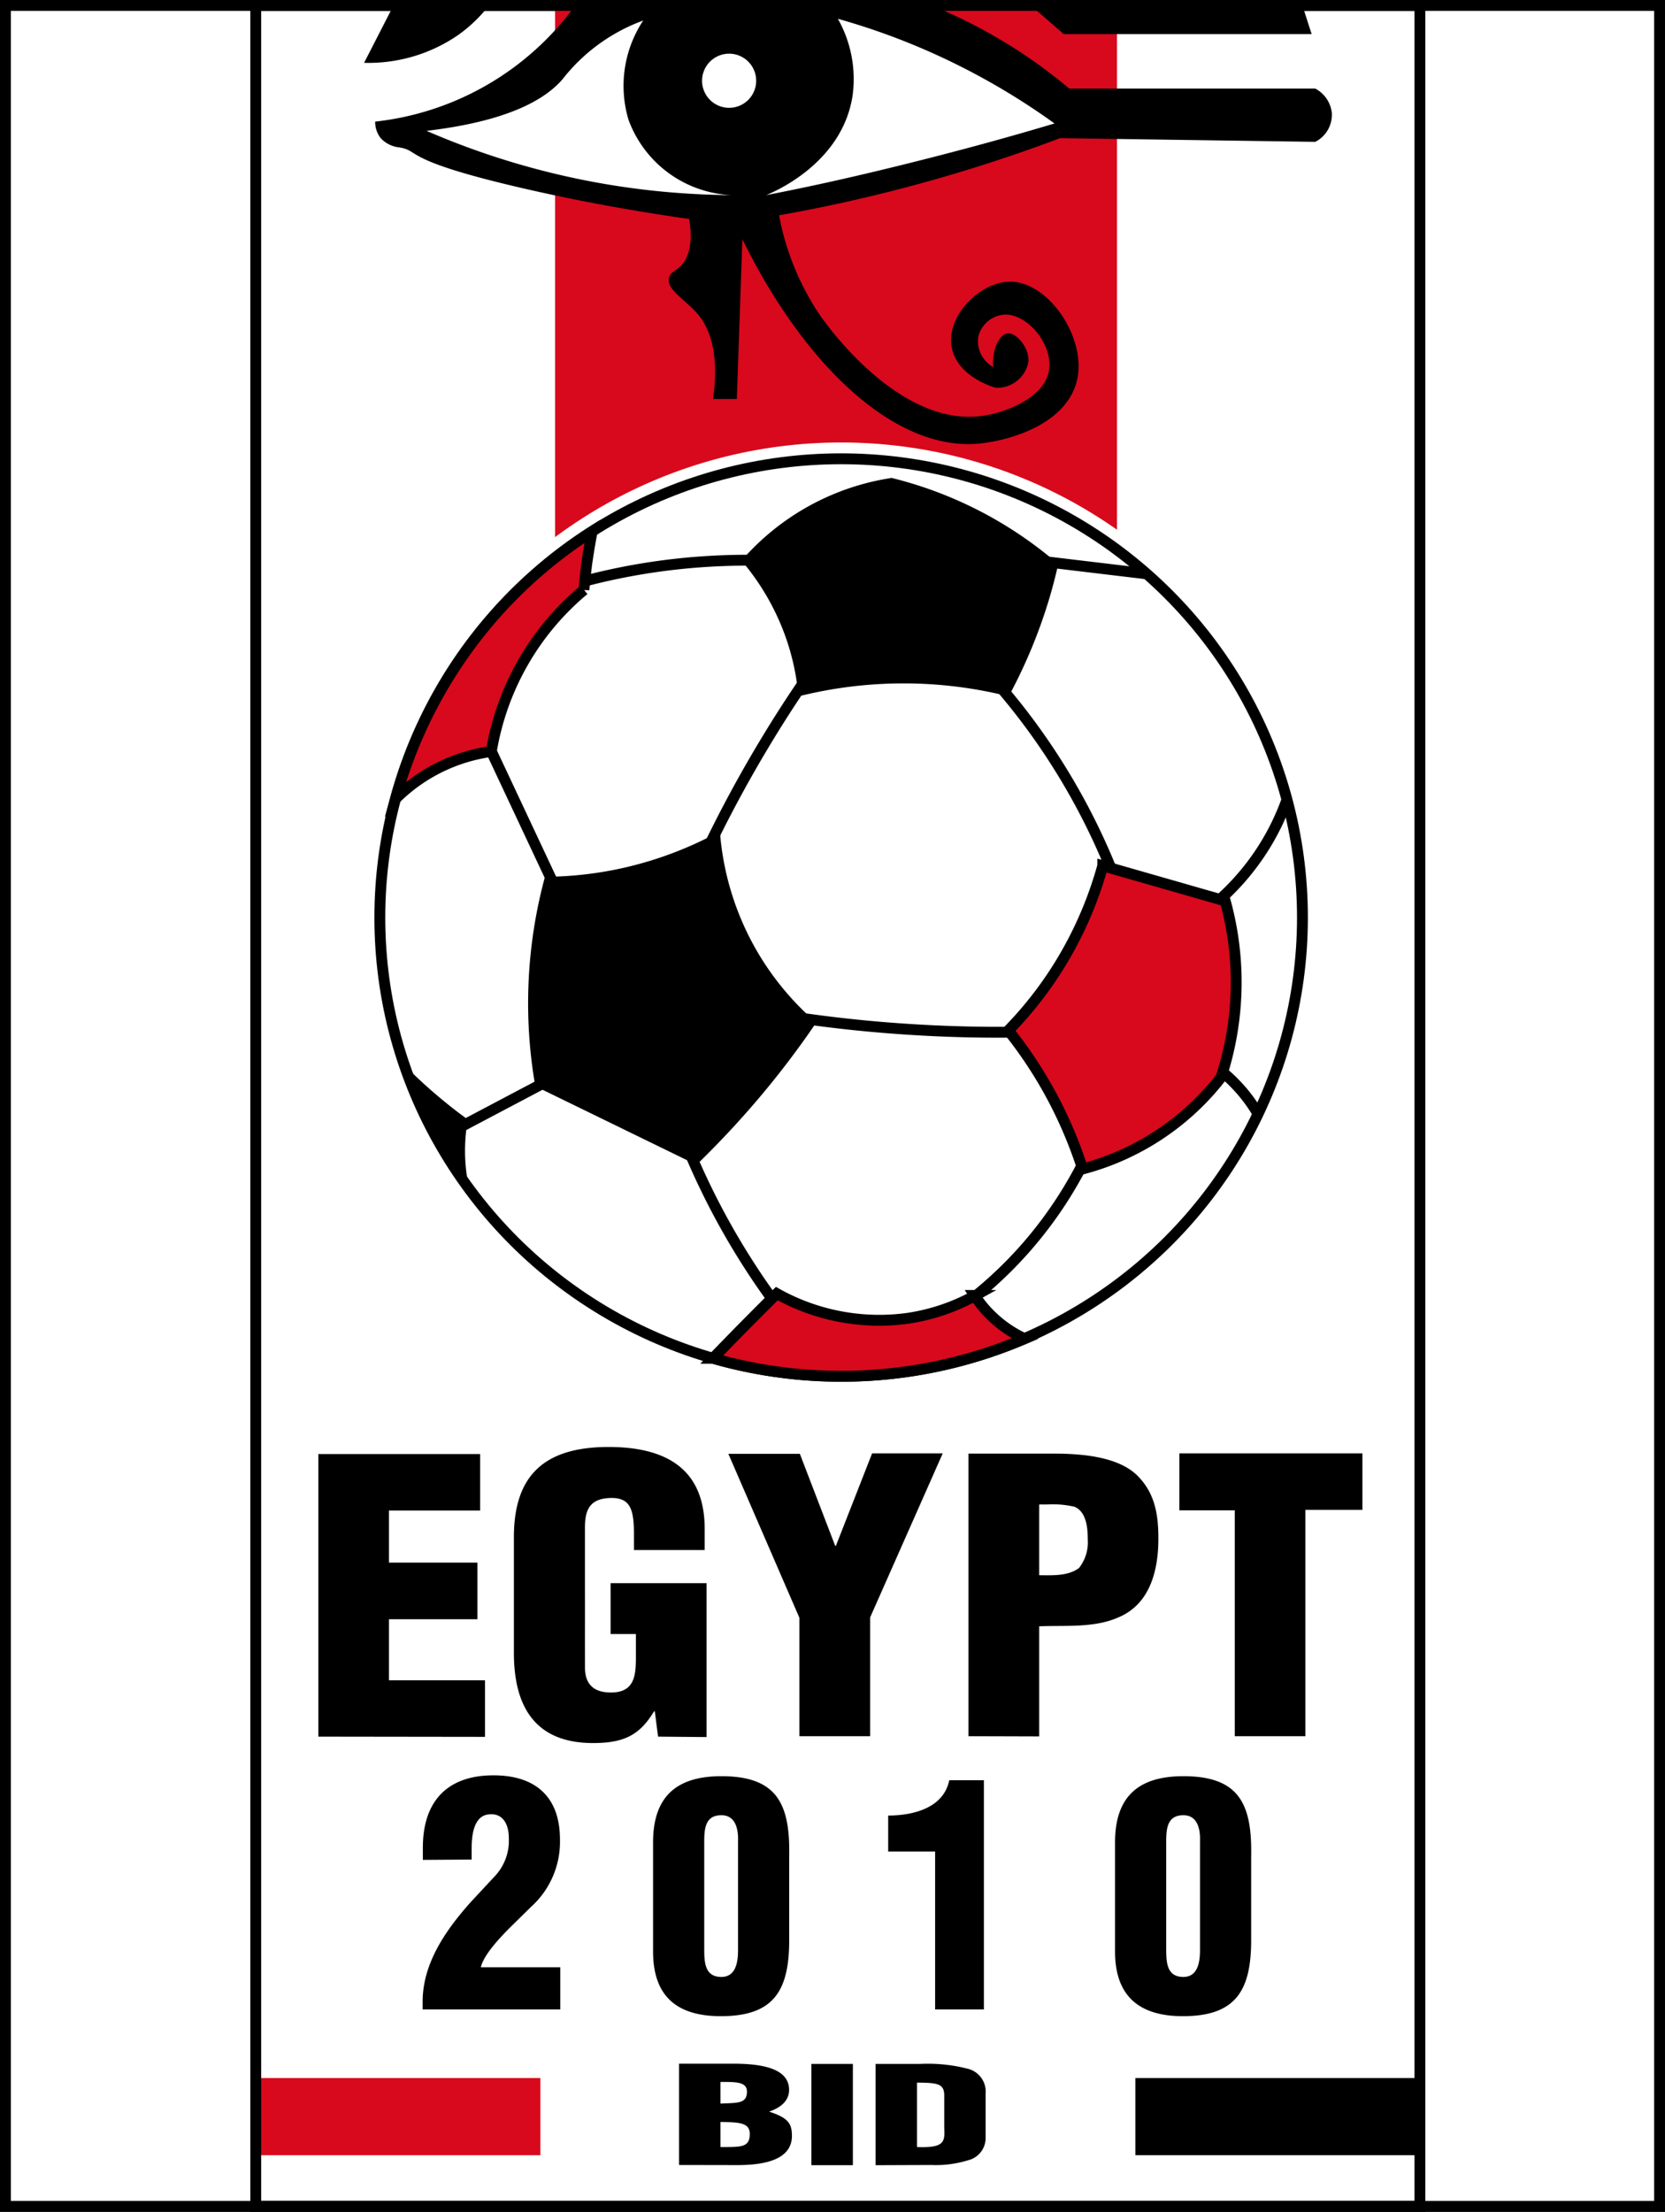
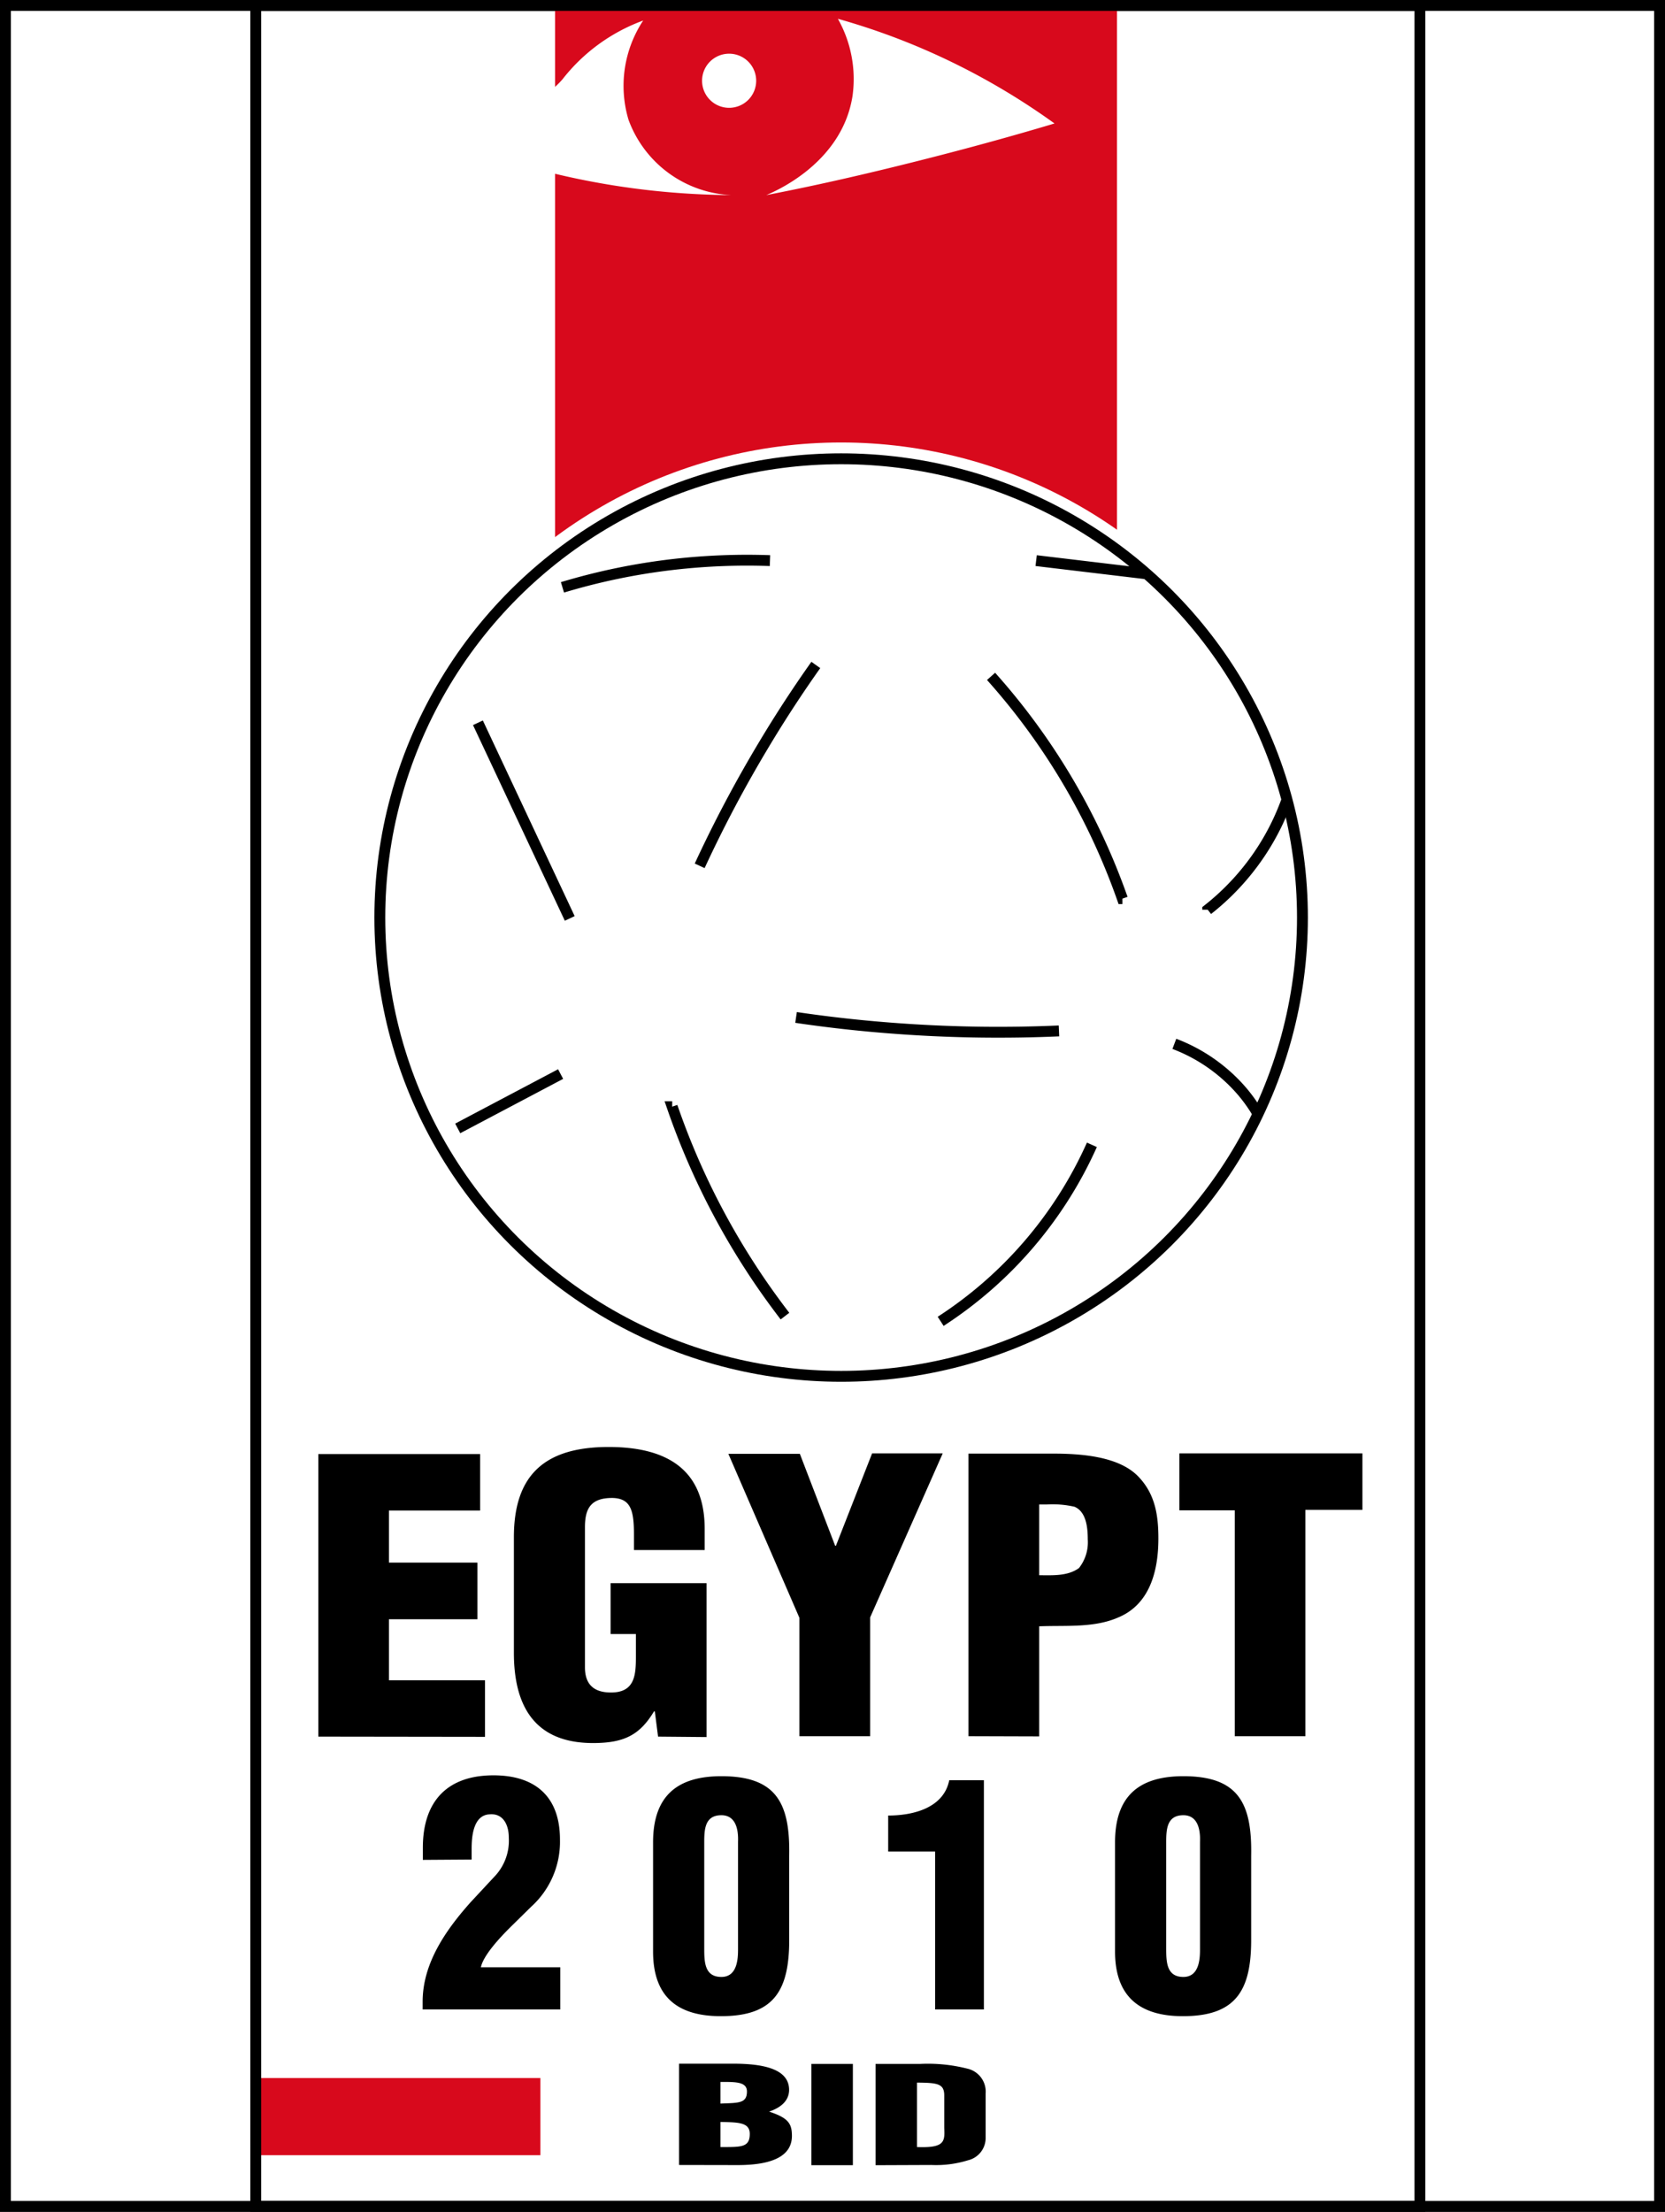
<svg xmlns="http://www.w3.org/2000/svg" id="Camada_1" data-name="Camada 1" viewBox="0 0 153.25 203.5">
  <rect x="0" y="0" width="153.25" height="203.5" fill="#333333" stroke="none" />
  <defs>
    <style>.cls-1,.cls-5{fill:#fff;}.cls-1,.cls-3,.cls-6{stroke:#000;}.cls-1,.cls-3,.cls-4,.cls-6{stroke-miterlimit:10;}.cls-2,.cls-6{fill:#d8091c;}.cls-3,.cls-4{fill:none;}.cls-4{stroke:#fff;stroke-width:3px;}</style>
  </defs>
  <title>Egypt 2010 Bid</title>
  <rect class="cls-1" x="0.5" y="0.5" width="152.25" height="202.5" />
  <rect class="cls-2" x="51.09" y="0.5" width="51.72" height="49.56" />
  <rect class="cls-2" x="23.54" y="191.19" width="26.2" height="7.1" />
-   <rect x="104.5" y="191.19" width="26.2" height="7.1" />
  <rect class="cls-3" x="23.54" y="0.5" width="107.15" height="202.5" />
  <ellipse class="cls-4" cx="77.42" cy="84.42" rx="42.46" ry="42.21" />
  <ellipse class="cls-1" cx="77.42" cy="84.42" rx="42.46" ry="42.21" />
  <path class="cls-3" d="M281.27,348.54a58.5,58.5,0,0,1,10.31-2.12,59.44,59.44,0,0,1,8.79-.34m24.5,0L335,347.29m-30.41,8.39c-1.58,2.23-3.19,4.67-4.77,7.31a117.47,117.47,0,0,0-5.92,11.17M273.49,361l8.45,18m-.84,14.32-9.47,5m19.74-2A67.39,67.39,0,0,0,298.51,411c1.06,1.65,2.16,3.18,3.24,4.59m14.33.48A37.65,37.65,0,0,0,330,399.83m15.32-2.8a14.56,14.56,0,0,0-1.48-2.1,15.43,15.43,0,0,0-6.25-4.39m-34.82-2.43c3.1.46,6.43.83,10,1.07a126.66,126.66,0,0,0,14.2.17m5.84-12.17a61,61,0,0,0-12.09-20.45m19.94,21.47a22.58,22.58,0,0,0,4.73-5.07,22.35,22.35,0,0,0,2.61-5.18" transform="translate(-229.5 -294.5)" />
-   <path d="M350.56,307.55l-23.49-.34c-1.54.58-3.12,1.15-4.73,1.69a145.47,145.47,0,0,1-21.13,5.41,24.38,24.38,0,0,0,3.72,9.13c.43.63,7.34,10.59,15.21,9.29,2.19-.36,5.58-1.75,5.92-4.22s-2.17-5.29-4.25-5.05a2.66,2.66,0,0,0-2.28,2.09,2.74,2.74,0,0,0,1.39,2.72c-.12-1.72.59-3,1.33-3.1s2.05,1.32,1.9,2.66a2.93,2.93,0,0,1-3,2.35c-.18-.05-3.35-.95-4-3.49-.75-2.95,2.41-6.1,5.07-6.27,3.67-.24,7.36,5.14,6.4,9.1s-6,5.45-8.79,5.77c-7.64.89-16.11-6.8-22-18.78l-.51,14.7h-2.19c.61-4.4-.38-6.67-1.52-7.94s-2.79-2.16-2.54-3.21c.13-.53.66-.61,1.18-1.19s1.1-1.85.68-4.22c-4.26-.61-9.55-1.5-15.27-2.82-11.39-2.63-9.39-3.45-11.43-3.77a2.71,2.71,0,0,1-1.69-.85,2.43,2.43,0,0,1-.51-1.52A26.33,26.33,0,0,0,282.45,295h32.79a47.57,47.57,0,0,1,12.68,7.65h22.64a2.89,2.89,0,0,1,1.52,2.2A2.79,2.79,0,0,1,350.56,307.55ZM274.51,295h-8.79q-1.35,2.64-2.71,5.28a14.55,14.55,0,0,0,8.62-2.53A13.44,13.44,0,0,0,274.51,295Zm52.9,2.64h22.82c-.29-.88-.57-1.76-.85-2.64h-25Z" transform="translate(-229.5 -294.5)" />
-   <path class="cls-5" d="M296.82,312.45a71.52,71.52,0,0,1-28.06-5.91c7.76-.92,11-3,12.51-4.74a16.67,16.67,0,0,1,7.43-5.41,10.89,10.89,0,0,0-1.35,9.13A10.58,10.58,0,0,0,296.82,312.45Zm29.74-6.59a63.88,63.88,0,0,0-12.67-7.1,62.91,62.91,0,0,0-7.27-2.53,11.28,11.28,0,0,1,1.35,7.09c-1,6.44-7.67,9-7.94,9.13,5.2-1,10.62-2.27,16.22-3.72Q321.58,307.35,326.56,305.86Zm-29.95-6.42a2.49,2.49,0,1,0,2.49,2.49A2.49,2.49,0,0,0,296.61,299.44Z" transform="translate(-229.5 -294.5)" />
-   <path d="M298.93,381.58a25.87,25.87,0,0,0,5.7,7,82.13,82.13,0,0,1-5.32,7c-1.95,2.3-3.88,4.32-5.7,6.09l-14.84-7.23a44.42,44.42,0,0,1,.89-19.27,33.63,33.63,0,0,0,7.48-.88,34.17,34.17,0,0,0,8.62-3.3A25.8,25.8,0,0,0,298.93,381.58ZM272.7,403.91a15.85,15.85,0,0,1-.39-4,16.26,16.26,0,0,1,.25-2.41c-.7-.5-1.42-1.05-2.15-1.65a45,45,0,0,1-3.7-3.37,42.88,42.88,0,0,0,2.47,5.76A41.84,41.84,0,0,0,272.7,403.91Zm38.82-65.43a22.81,22.81,0,0,0-13.77,7.6,22.38,22.38,0,0,1,4.05,7,22,22,0,0,1,1.19,5.49,39.8,39.8,0,0,1,19.35,0,47.7,47.7,0,0,0,3.21-7.35,44.68,44.68,0,0,0,1.35-4.82,37,37,0,0,0-15.38-7.94Z" transform="translate(-229.5 -294.5)" />
-   <path class="cls-6" d="M284,343.4c-.19,1-.36,2-.5,3-.1.82-.19,1.61-.25,2.37a24.59,24.59,0,0,0-8.53,14.87A15.52,15.52,0,0,0,265.9,368a42.92,42.92,0,0,1,8.69-16.41A42.38,42.38,0,0,1,284,343.4Zm47,30.76a35.22,35.22,0,0,1-2.92,7.29,34.67,34.67,0,0,1-5.77,7.86,39.69,39.69,0,0,1,5,8.05,40.28,40.28,0,0,1,1.84,4.69,23.81,23.81,0,0,0,12.74-8.43,28.18,28.18,0,0,0,.38-16.23Zm-11.73,39.53A18.37,18.37,0,0,1,313,415.8a19.34,19.34,0,0,1-12-2.28c-.82.81-1.63,1.62-2.45,2.45q-1.74,1.75-3.42,3.5a43,43,0,0,0,28.69-1.8A11,11,0,0,1,321,415.8,10.58,10.58,0,0,1,319.21,413.69Z" transform="translate(-229.5 -294.5)" />
+   <path class="cls-5" d="M296.82,312.45a71.52,71.52,0,0,1-28.06-5.91c7.76-.92,11-3,12.51-4.74a16.67,16.67,0,0,1,7.43-5.41,10.89,10.89,0,0,0-1.35,9.13A10.58,10.58,0,0,0,296.82,312.45Zm29.74-6.59a63.88,63.88,0,0,0-12.67-7.1,62.91,62.91,0,0,0-7.27-2.53,11.28,11.28,0,0,1,1.35,7.09c-1,6.44-7.67,9-7.94,9.13,5.2-1,10.62-2.27,16.22-3.72Q321.58,307.35,326.56,305.86m-29.95-6.42a2.49,2.49,0,1,0,2.49,2.49A2.49,2.49,0,0,0,296.61,299.44Z" transform="translate(-229.5 -294.5)" />
  <path d="M258.8,454.28v-26h14.89v5.2H265.3v4.79h8.14v5.21H265.3v5.62h8.84v5.2Zm31.27,0-.3-2.33h-.07c-1.33,2.22-2.81,2.92-5.62,2.92-5.5,0-7.28-3.58-7.28-8.3V435.93c0-5.66,2.77-8.3,8.72-8.3,5.55,0,8.84,2.22,8.84,7.53v1.95h-6.51v-1.43c0-2.22-.29-3.33-2-3.36-2,0-2.51,1-2.51,2.7V447.9c0,1.46.7,2.32,2.4,2.32,2.22,0,2.29-1.66,2.29-3.33v-2.05h-2.33v-4.68h8.83v14.16Zm16.3-17.56h.07l3.33-8.5h6.5l-6.68,15.09v10.93h-6.51V443.35l-6.54-15.09h6.58Zm12.27,17.52v-26h7.73c2.51,0,6.13.21,7.94,2.15,1.52,1.6,1.81,3.54,1.81,5.66,0,2.81-.7,6-3.66,7.25-2.25,1-4.87.73-7.31.83v10.13Zm6.51-14.81c1.22,0,2.62.1,3.66-.66a3.82,3.82,0,0,0,.81-2.64c0-1-.11-2.53-1.22-3a9,9,0,0,0-2.55-.21h-.7Zm12.9-11.21H354.9v5.2h-5.25v20.82h-6.5V433.46h-5.1Zm-69.63,37.4v-1.12c0-4.25,2.23-6.66,6.5-6.66,3.81,0,6.12,1.92,6.12,5.91a8.05,8.05,0,0,1-2.65,6.18l-1.84,1.81c-.76.75-2.54,2.56-2.79,3.76h7.31v3.88H268.4v-.71c0-3.57,2.17-6.64,4.43-9.17l2.14-2.3a4.78,4.78,0,0,0,1.36-3.65c0-1.09-.48-2.24-1.78-2.12-1.5.08-1.64,2.07-1.64,3.16v1Zm21.19-1.61c0-4.31,2.26-6.09,6.29-6.09,5.08,0,6.33,2.5,6.24,7.33V473c0,4.72-1.47,7-6.29,7-4,0-6.24-1.79-6.24-5.95Zm7.82,0c0-.32.17-2.5-1.53-2.5-1.52,0-1.58,1.29-1.58,2.5v9.68c0,1.27,0,2.7,1.58,2.7s1.53-1.95,1.53-2.7Zm18.14.84h-4.32v-3.31c2.29,0,5.11-.69,5.62-3.25h3.19v21.09h-4.49Zm16.56-.84c0-4.31,2.26-6.09,6.29-6.09,5.08,0,6.33,2.5,6.24,7.33V473c0,4.71-1.47,7-6.29,7-3.95,0-6.24-1.79-6.24-5.95Zm7.82,0c0-.32.17-2.5-1.53-2.5-1.52,0-1.58,1.29-1.58,2.5v9.68c0,1.27,0,2.7,1.58,2.7s1.53-1.95,1.53-2.7ZM292,493.69v-9.32H297c2.88,0,5.13.53,5.13,2.41,0,.82-.52,1.55-1.84,2v0c1.73.57,2.1,1.07,2.1,2.23,0,1.89-1.86,2.69-5,2.69Zm3.81-5.65c1.66-.07,2.44,0,2.44-1.11,0-.92-1.1-.88-2.44-.88Zm0,4c1.9,0,2.7.05,2.7-1.21,0-1.08-1.08-1.06-2.7-1.1Zm8.37,1.67v-9.32H308v9.32Zm5.91,0v-9.32h4.13a14.73,14.73,0,0,1,4.29.43,2.17,2.17,0,0,1,1.71,2.3v4.14a2.11,2.11,0,0,1-1.63,2,9.93,9.93,0,0,1-3.37.43Zm3.81-1.67c2.55.1,2.57-.5,2.51-1.75v-3c0-1.1-.65-1.16-2.51-1.18Z" transform="translate(-229.5 -294.5)" />
</svg>